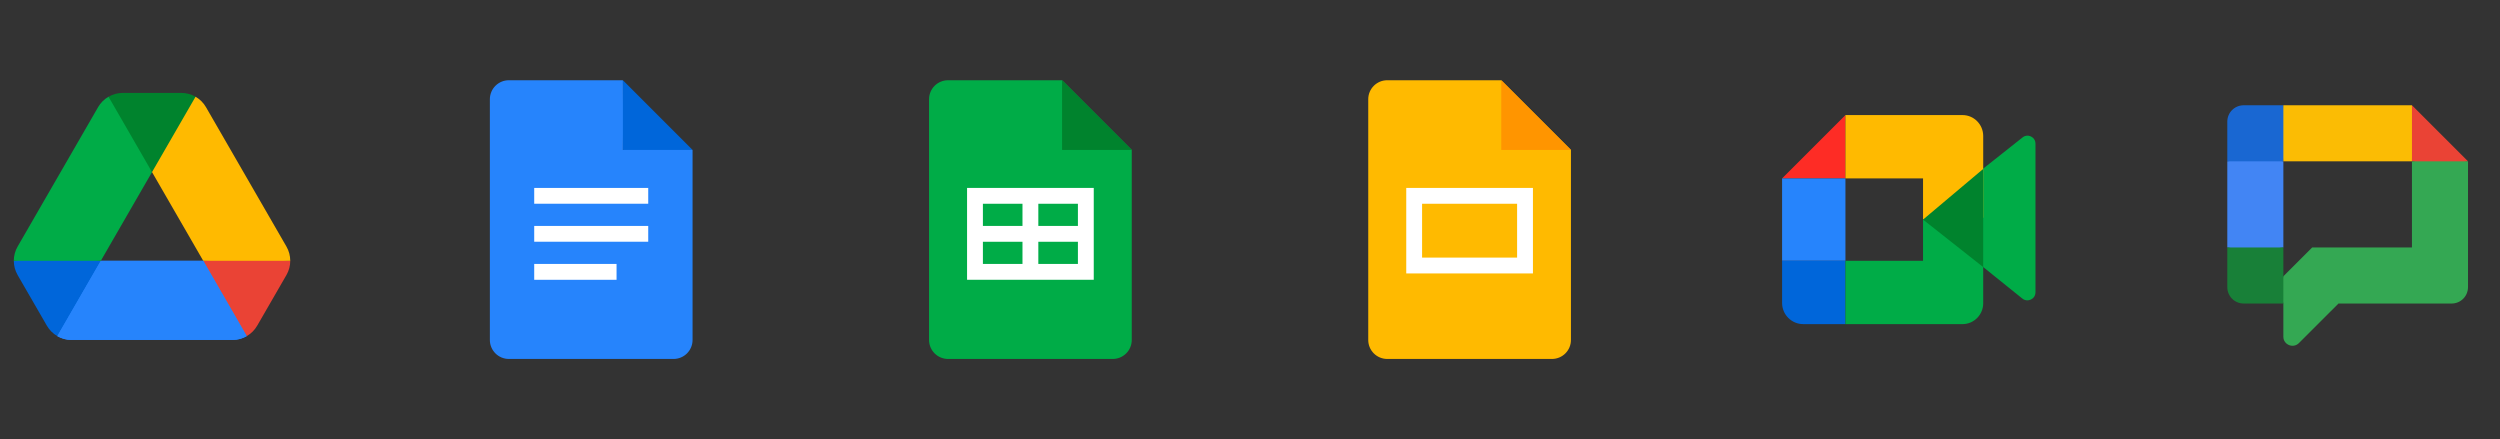
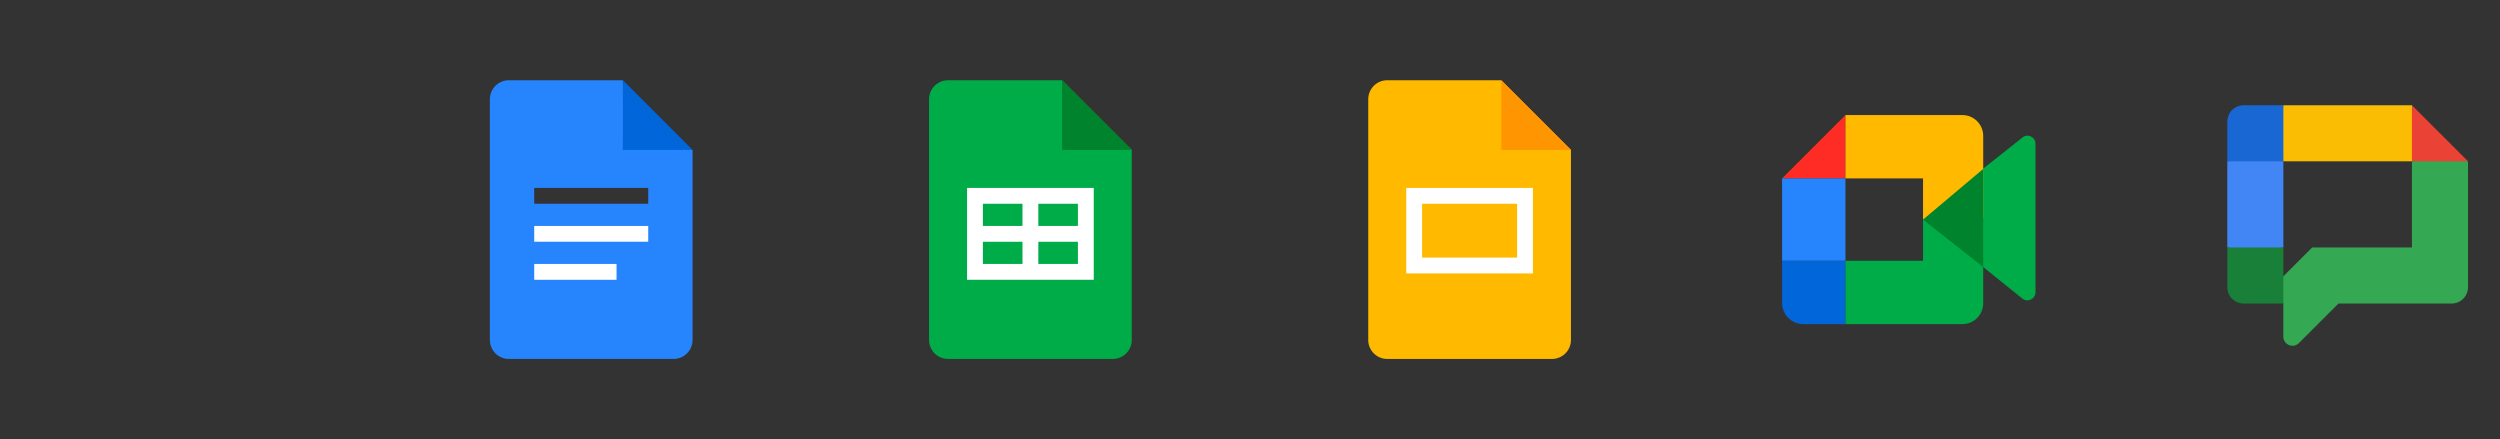
<svg xmlns="http://www.w3.org/2000/svg" width="296" height="52" viewBox="0 0 296 52" fill="none">
  <rect x="0" y="0" width="296" height="52" fill="#333333" stroke="none" />
  <g clip-path="url(#clip0_10236_44679)">
    <path d="M24.062 30.875L25.954 35.313L29.214 39.798C29.719 39.508 30.148 39.086 30.45 38.562L33.915 32.562C34.217 32.041 34.367 31.458 34.367 30.875L29.046 30.312L24.062 30.875Z" fill="#EA4335" />
    <path d="M12.197 11.943C12.203 11.939 12.206 11.934 12.212 11.93C12.206 11.934 12.203 11.939 12.197 11.943Z" fill="#00832D" />
    <path d="M12.525 11.666C12.519 11.671 12.512 11.675 12.506 11.679C12.512 11.675 12.519 11.671 12.525 11.666Z" fill="#00832D" />
    <path d="M11.923 12.241C11.925 12.239 11.927 12.238 11.929 12.236C11.927 12.238 11.925 12.239 11.923 12.241Z" fill="#00832D" />
    <path d="M23.152 11.452C22.648 11.161 22.069 11 21.465 11H14.537C13.937 11 13.352 11.165 12.849 11.452L14.811 16.01L17.987 20.349L18 20.375L21.203 15.989L23.152 11.452Z" fill="#00832D" />
-     <path d="M11.938 30.875L6.626 30.125L1.635 30.875C1.635 31.456 1.785 32.038 2.085 32.561L5.55 38.562C5.852 39.084 6.281 39.506 6.786 39.798L9.99 35.546L11.938 30.875Z" fill="#0066DA" />
    <path d="M29.151 20.938L24.388 12.688C24.086 12.164 23.657 11.742 23.152 11.452L18 20.375L24.062 30.875H34.365C34.365 30.292 34.215 29.711 33.913 29.188L29.151 20.938Z" fill="#FFBA00" />
    <path d="M24.062 30.875H11.938L6.786 39.798C7.29 40.089 7.869 40.25 8.473 40.25H27.525C28.129 40.25 28.708 40.089 29.212 39.798L24.062 30.875Z" fill="#2684FC" />
    <path d="M24.062 30.875H11.938L6.786 39.798C7.29 40.089 7.869 40.25 8.473 40.25H27.525C28.129 40.25 28.708 40.089 29.212 39.798L24.062 30.875Z" fill="#2684FC" />
    <path d="M18 20.375L12.849 11.452C12.345 11.742 11.918 12.162 11.616 12.684L2.085 29.193C1.785 29.714 1.635 30.296 1.635 30.875H11.938L18 20.375Z" fill="#00AC47" />
  </g>
  <g clip-path="url(#clip1_10236_44679)">
    <path d="M77.125 26.375H62.875V29H77.125V26.375Z" fill="white" />
    <path d="M73.375 30.875H62.875V33.5H73.375V30.875Z" fill="white" />
    <path d="M73.75 17.75L77.616 17.938L82 17.75L73.75 9.5L73.562 14.536L73.75 17.75Z" fill="#0066DA" />
-     <path d="M77.125 21.875H62.875V24.5H77.125V21.875Z" fill="white" />
    <path d="M73.75 17.75V9.5H60.25C59.007 9.5 58 10.507 58 11.75V40.25C58 41.493 59.007 42.5 60.25 42.5H79.75C80.993 42.5 82 41.493 82 40.25V17.75H73.75ZM73 33.125H63.25V31.25H73V33.125ZM76.75 28.625H63.25V26.75H76.75V28.625ZM76.75 24.125H63.25V22.25H76.75V24.125Z" fill="#2684FC" />
  </g>
  <g clip-path="url(#clip2_10236_44679)">
    <path d="M131.75 42.5H112.25C111.007 42.5 110 41.493 110 40.25V11.75C110 10.507 111.007 9.5 112.25 9.5H125.75L134 17.75V40.25C134 41.493 132.993 42.5 131.75 42.5Z" fill="#00AC47" />
    <path d="M125.75 9.5L134 17.75H125.75V9.5Z" fill="#00832D" />
    <path d="M127.625 22.25H122.938H121.062H116.375H114.5V24.125V26.75V28.625V31.25V33.125H116.375H121.062H122.938H127.625H129.5V31.25V28.625V26.75V24.125V22.25H127.625ZM116.375 24.125H121.062V26.75H116.375V24.125ZM116.375 31.25V28.625H121.062V31.25H116.375ZM127.625 31.25H122.938V28.625H127.625V31.25ZM127.625 26.75H122.938V24.125H127.625V26.75Z" fill="white" />
  </g>
  <g clip-path="url(#clip3_10236_44679)">
    <path d="M183.75 42.5H164.25C163.007 42.5 162 41.493 162 40.25V11.75C162 10.507 163.007 9.5 164.25 9.5H177.75L186 17.75V40.25C186 41.493 184.993 42.5 183.75 42.5Z" fill="#FFBA00" />
    <path d="M177.75 9.5L186 17.75H177.75V9.5Z" fill="#FF9500" />
    <path d="M179.625 22.25H168.375H166.5V24.125V30.5V32.375H168.375H179.625H181.5V30.5V24.125V22.25H179.625ZM179.625 30.5H168.375V24.125H179.625V30.5Z" fill="white" />
  </g>
  <g clip-path="url(#clip4_10236_44679)">
    <path d="M233.875 30.866V29.993V28.786V23.109V21.903L234.804 19.969L239.451 16.288C240.071 15.768 241 16.205 241 17.016V34.609C241 35.42 240.05 35.857 239.43 35.337L233.875 30.866Z" fill="#00AC47" />
    <path d="M218.5 13.625L211 21.125H218.5V13.625Z" fill="#FE2C25" />
    <path d="M218.5 21.125H211V30.875H218.5V21.125Z" fill="#2684FC" />
    <path d="M211 30.875V35.875C211 37.25 212.125 38.375 213.5 38.375H218.5V30.875H211Z" fill="#0066DA" />
    <path d="M234.812 16.096C234.812 14.737 233.711 13.625 232.366 13.625H227.472H218.5V21.125H227.688V26L234.812 25.776V16.096Z" fill="#FFBA00" />
    <path d="M227.688 30.875H218.5V38.375H227.472H232.366C233.711 38.375 234.812 37.264 234.812 35.907V26H227.688V30.875Z" fill="#00AC47" />
    <path d="M234.812 20V31.625L227.688 26L234.812 20Z" fill="#00832D" />
  </g>
  <path d="M292.212 19.1L289.025 19.738L285.575 19.1L284.825 15.575L285.575 12.463L292.212 19.1Z" fill="#EA4335" />
  <path d="M285.575 19.1V29.3H273.762L270.35 32.712L269.9 34.288L270.35 35.938V39.875C270.35 40.812 271.512 41.3 272.187 40.625L276.875 35.938H290.262C291.35 35.938 292.212 35.075 292.212 33.987V19.1H285.575Z" fill="#34A853" />
  <path d="M270.35 29.3L266.787 29.788L263.712 29.3V19.1L267.05 18.575L270.35 19.1V29.3Z" fill="#4285F4" />
  <path d="M270.35 19.1H263.712V14.412C263.712 13.325 264.575 12.463 265.662 12.463H270.35L270.95 15.613L270.35 19.1Z" fill="#1967D2" />
  <path d="M270.35 29.3V35.938H265.662C264.575 35.938 263.712 35.075 263.712 33.987V29.3H270.35Z" fill="#188038" />
  <path d="M285.575 12.463H270.35V19.1H285.575V12.463Z" fill="#FBBC04" />
  <defs>
    <clipPath id="clip0_10236_44679">
-       <rect width="36" height="36" fill="white" transform="translate(0 8)" />
-     </clipPath>
+       </clipPath>
    <clipPath id="clip1_10236_44679">
      <rect width="36" height="36" fill="white" transform="translate(52 8)" />
    </clipPath>
    <clipPath id="clip2_10236_44679">
      <rect width="36" height="36" fill="white" transform="translate(104 8)" />
    </clipPath>
    <clipPath id="clip3_10236_44679">
      <rect width="36" height="36" fill="white" transform="translate(156 8)" />
    </clipPath>
    <clipPath id="clip4_10236_44679">
      <rect width="36" height="36" fill="white" transform="translate(208 8)" />
    </clipPath>
  </defs>
</svg>